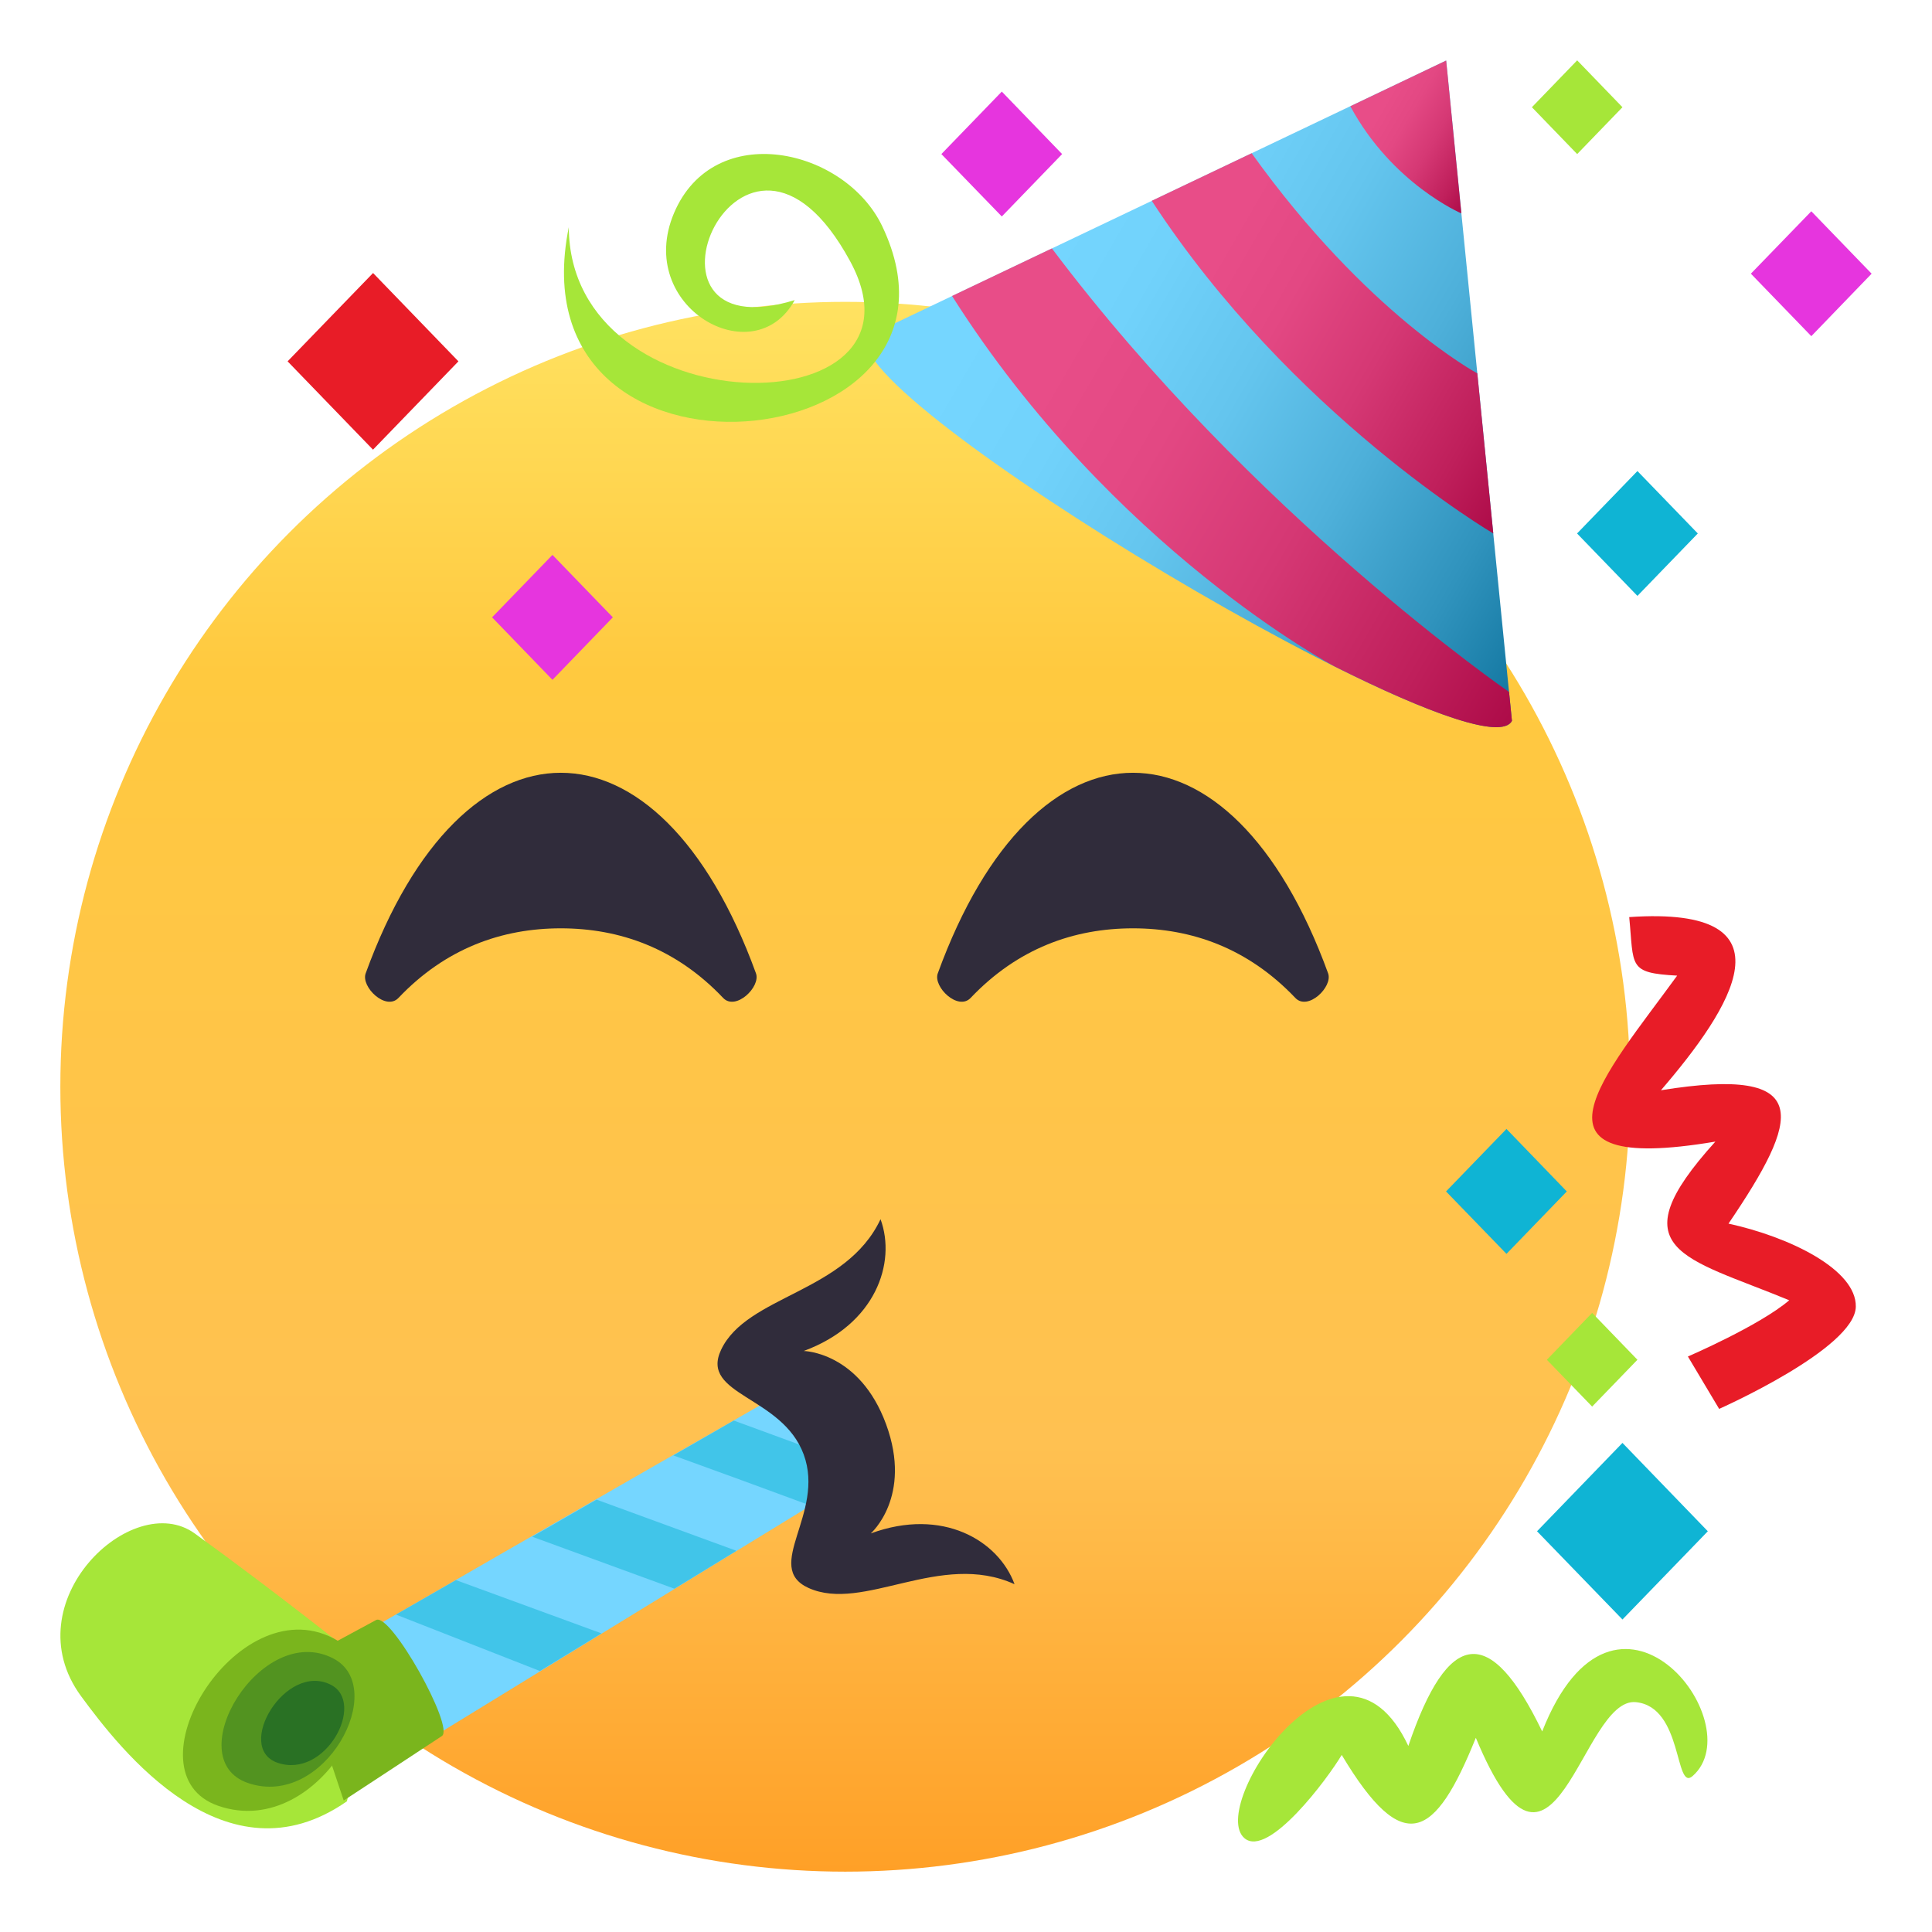
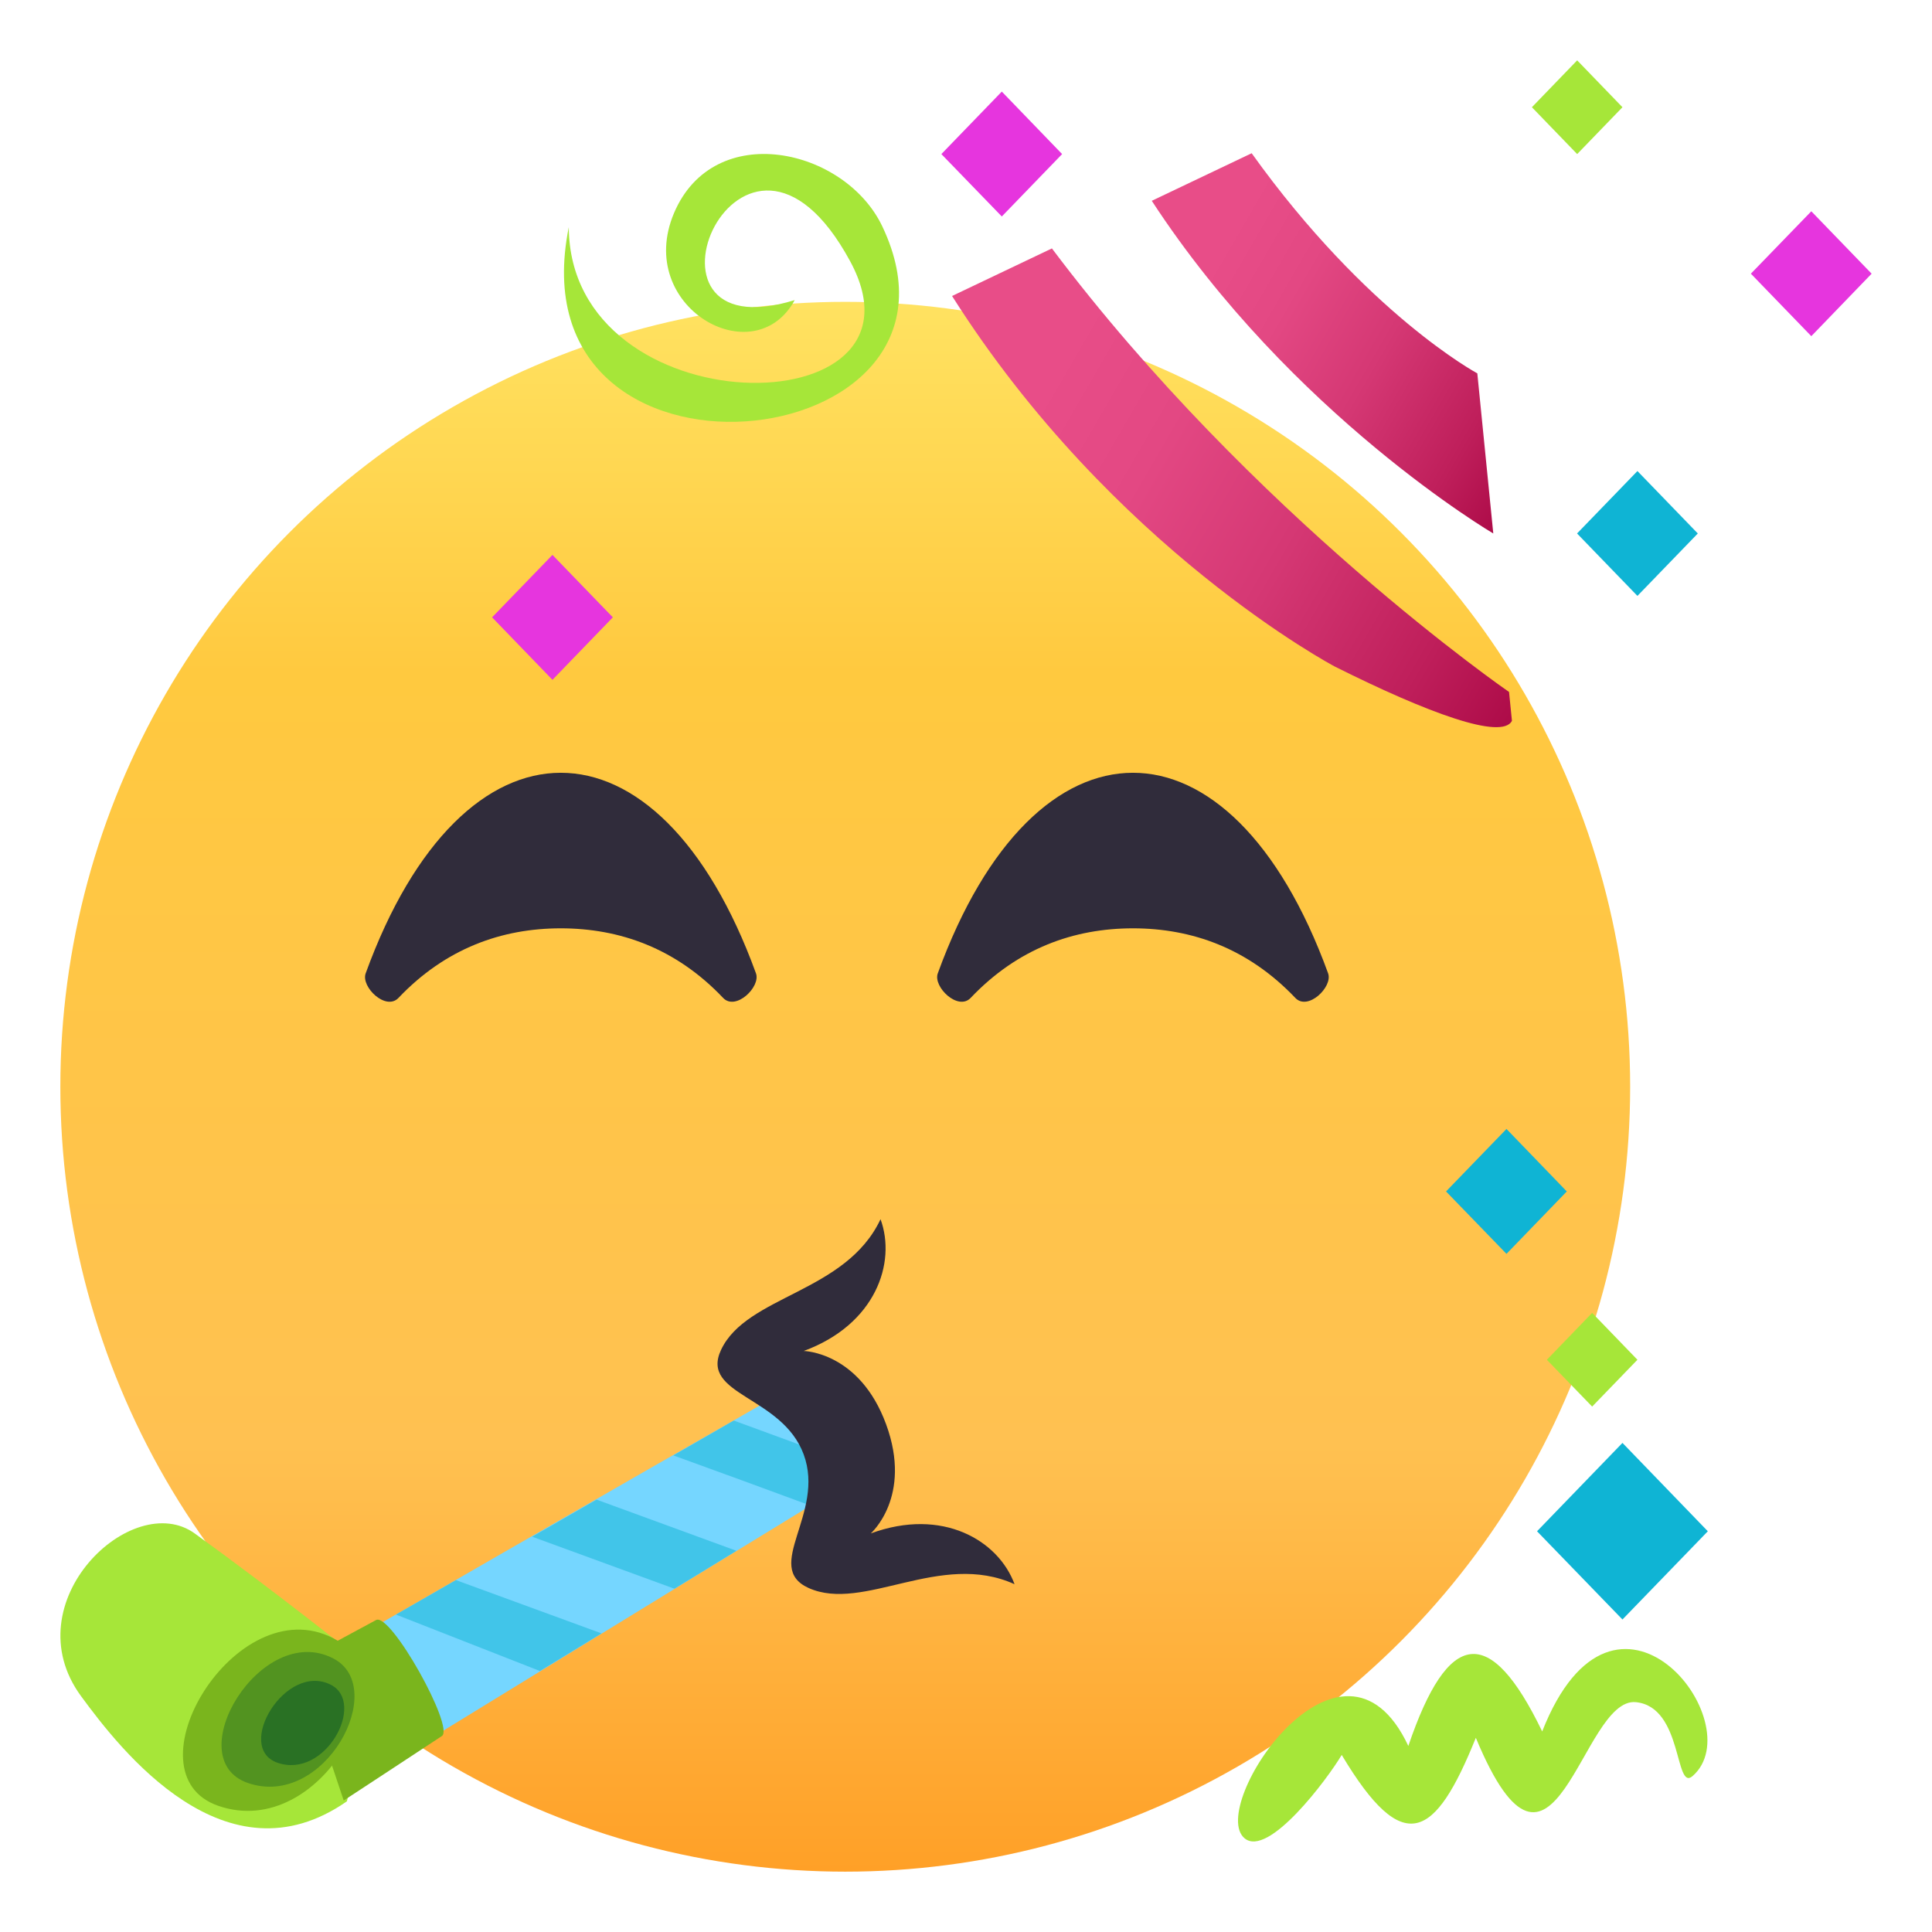
<svg xmlns="http://www.w3.org/2000/svg" width="64" height="64" viewBox="0 0 64 64">
  <linearGradient id="1f973-a" gradientUnits="userSpaceOnUse" x1="84.001" y1="-142.001" x2="84.001" y2="-89.999" gradientTransform="matrix(1 0 0 -1 -56 -80)">
    <stop offset="0" stop-color="#ffa027" />
    <stop offset=".272" stop-color="#ffc151" />
    <stop offset=".763" stop-color="#ffc93f" />
    <stop offset="1" stop-color="#ffe261" />
  </linearGradient>
  <circle fill="url(#1f973-a)" cx="28" cy="36" r="26.001" />
  <path fill="#302C3B" d="M25.043 32.245c-1.611-4.433-4.037-6.646-6.467-6.646-2.426 0-4.855 2.215-6.463 6.646-.162.446.668 1.25 1.086.813 1.563-1.646 3.43-2.306 5.377-2.306 1.951 0 3.818.66 5.379 2.306.417.437 1.249-.367 1.088-.813zM43.996 32.245c-1.611-4.433-4.039-6.646-6.465-6.646-2.432 0-4.855 2.215-6.466 6.646-.162.446.67 1.25 1.088.813 1.562-1.646 3.427-2.306 5.378-2.306 1.949 0 3.814.66 5.379 2.306.416.437 1.246-.367 1.086-.813z" />
  <linearGradient id="1f973-b" gradientUnits="userSpaceOnUse" x1="106.42" y1="-156.816" x2="121.786" y2="-172.182" gradientTransform="matrix(1.066 -.226 -.337 -1.033 -133.586 -133.546)">
    <stop offset=".115" stop-color="#75d6ff" />
    <stop offset=".281" stop-color="#71d2fb" />
    <stop offset=".462" stop-color="#64c5ee" />
    <stop offset=".648" stop-color="#4eb0da" />
    <stop offset=".838" stop-color="#3093bd" />
    <stop offset="1" stop-color="#10749e" />
  </linearGradient>
-   <path fill="url(#1f973-b)" d="M47.906 2.005l2.178 21.875c-1.045 1.979-22.407-10.758-21.359-12.733l19.181-9.142z" />
  <linearGradient id="1f973-c" gradientUnits="userSpaceOnUse" x1="117.838" y1="-157.783" x2="120.904" y2="-160.849" gradientTransform="matrix(1.066 -.226 -.337 -1.033 -133.586 -133.546)">
    <stop offset=".176" stop-color="#e84d88" />
    <stop offset=".359" stop-color="#e34883" />
    <stop offset=".588" stop-color="#d53874" />
    <stop offset=".842" stop-color="#bf1f5b" />
    <stop offset="1" stop-color="#ad0b48" />
  </linearGradient>
-   <path fill="url(#1f973-c)" d="M47.906 2.006l.504 5.063s-2.293-.976-3.678-3.549l3.174-1.514z" />
  <linearGradient id="1f973-d" gradientUnits="userSpaceOnUse" x1="103.459" y1="-161.953" x2="117.737" y2="-176.232" gradientTransform="matrix(1.066 -.226 -.337 -1.033 -133.586 -133.546)">
    <stop offset=".176" stop-color="#e84d88" />
    <stop offset=".359" stop-color="#e34883" />
    <stop offset=".588" stop-color="#d53874" />
    <stop offset=".842" stop-color="#bf1f5b" />
    <stop offset="1" stop-color="#ad0b48" />
  </linearGradient>
  <path fill="url(#1f973-d)" d="M34.846 8.229c6.646 8.84 15.143 14.693 15.143 14.693l.096.958c-.334.638-2.764-.247-5.867-1.799 0 0-7.367-3.89-12.68-12.276l3.308-1.576z" />
  <linearGradient id="1f973-e" gradientUnits="userSpaceOnUse" x1="110.308" y1="-160.228" x2="119.771" y2="-169.691" gradientTransform="matrix(1.066 -.226 -.337 -1.033 -133.586 -133.546)">
    <stop offset=".176" stop-color="#e84d88" />
    <stop offset=".359" stop-color="#e34883" />
    <stop offset=".588" stop-color="#d53874" />
    <stop offset=".842" stop-color="#bf1f5b" />
    <stop offset="1" stop-color="#ad0b48" />
  </linearGradient>
  <path fill="url(#1f973-e)" d="M41.463 5.076c3.818 5.331 7.475 7.292 7.475 7.292l.529 5.304s-6.682-3.925-11.313-11.02l3.309-1.576z" />
  <path fill="#A6E639" d="M41.225 60.893c-1.242-1.058 3.225-7.744 5.428-3.056 1.313-3.869 2.699-4.08 4.434-.481 2.414-6.129 6.977-.269 4.982 1.479-.6.521-.311-2.293-1.879-2.449-1.813-.182-2.709 7.425-5.301 1.181-1.35 3.348-2.395 3.99-4.443.567-.46.779-2.434 3.43-3.221 2.759z" />
-   <path fill="#E81C27" d="M56.949 46.671l-1.035-1.735s2.371-1.021 3.357-1.863c-3.479-1.437-5.717-1.643-2.447-5.256-6.73 1.135-3.643-2.226-1.266-5.498-1.641-.09-1.428-.299-1.588-1.939 5.613-.385 3.371 3.037 1.051 5.736 5.154-.832 4.598.938 2.238 4.418 2.037.445 4.24 1.525 4.217 2.752-.025 1.391-4.527 3.385-4.527 3.385zM15.186 11.97l-2.83 2.926-2.829-2.926 2.831-2.926z" />
  <path fill="#E635DE" d="M62 9.066l-1.998 2.07L58 9.066l2.002-2.067zM35.184 5.104l-1.998 2.067-2.002-2.067 2.002-2.07zM20.301 20.45l-2 2.07-2-2.07 2-2.068z" />
  <path fill="#0FB4D4" d="M56.574 50.725l-2.828 2.923-2.83-2.923 2.83-2.927zM56.242 17.672l-2 2.068-2-2.068 2-2.068zM51.902 39.468l-1.998 2.068-2.002-2.068 2.002-2.07z" />
  <path fill="#A6E639" d="M53.746 3.552l-1.5 1.552-1.5-1.552 1.5-1.553zM54.242 45.044l-1.5 1.551-1.5-1.551 1.5-1.553zM18.842 7.525c.031 6.668 12.32 6.683 9.324 1.136-3.594-6.647-7.773 3.11-1.84 1.28-1.346 2.466-5.309.226-4-2.879 1.326-3.133 5.67-2.157 6.902.438 3.683 7.747-12.298 9.466-10.386.025zM11.577 54.693S9.19 52.782 6.454 50.8c-2.068-1.5-6.051 2.277-3.768 5.389 1.309 1.783 4.793 6.279 8.805 3.482.478-1.698-.707-2.125.086-4.978z" />
  <path fill="#75D6FF" d="M14.03 57.732c6.133-3.758 14.1-8.649 14.994-9.178.535-.315-1.137-3.529-1.978-3.061-1.075.598-9.043 5.166-15.144 8.688l2.128 3.551z" />
  <path opacity=".5" fill="#0FB4D4" d="M26.848 49.874c.891-.543 1.57-.957 1.938-1.176-1.494-.548-2.984-1.095-4.478-1.64-.6.347-1.274.734-2.004 1.154 1.517.549 3.032 1.101 4.544 1.662zM22.34 52.628c.719-.438 1.408-.86 2.055-1.256l-4.633-1.695c-.695.398-1.41.813-2.133 1.228l4.711 1.723zM17.885 55.354c.4-.246 1.643-1.002 2.041-1.246l-4.822-1.765c-.42.242-1.578.904-1.987 1.142l4.768 1.869z" />
  <path fill="#7AB51D" d="M14.637 57.509c.434-.282-1.697-4.102-2.178-3.844-.32.17-2.604 1.408-2.604 1.408l1.531 4.571c.002.002 3.011-1.977 3.251-2.135z" />
  <path fill="#7AB51D" d="M7.238 59.823c-3.113-1.066.572-7.226 3.803-5.554 2.504 1.295-.38 6.726-3.803 5.554z" />
  <path fill="#529320" d="M8.213 59.064c-2.313-.793.427-5.371 2.827-4.126 1.861.96-.282 5-2.827 4.126z" />
  <path fill="#297124" d="M9.197 58.395c-1.447-.496.266-3.357 1.768-2.582 1.162.6-.177 3.125-1.768 2.582z" />
  <path fill="#302C3B" d="M26.783 52.603c-1.521-.693.559-2.468-.159-4.421-.717-1.95-3.451-1.957-2.737-3.468.852-1.809 4.131-1.881 5.282-4.326.529 1.445-.164 3.489-2.545 4.365 0 0 1.846.026 2.729 2.427.882 2.403-.508 3.617-.508 3.617 2.38-.874 4.232.236 4.763 1.682-2.459-1.119-5.005.947-6.825.124z" />
</svg>